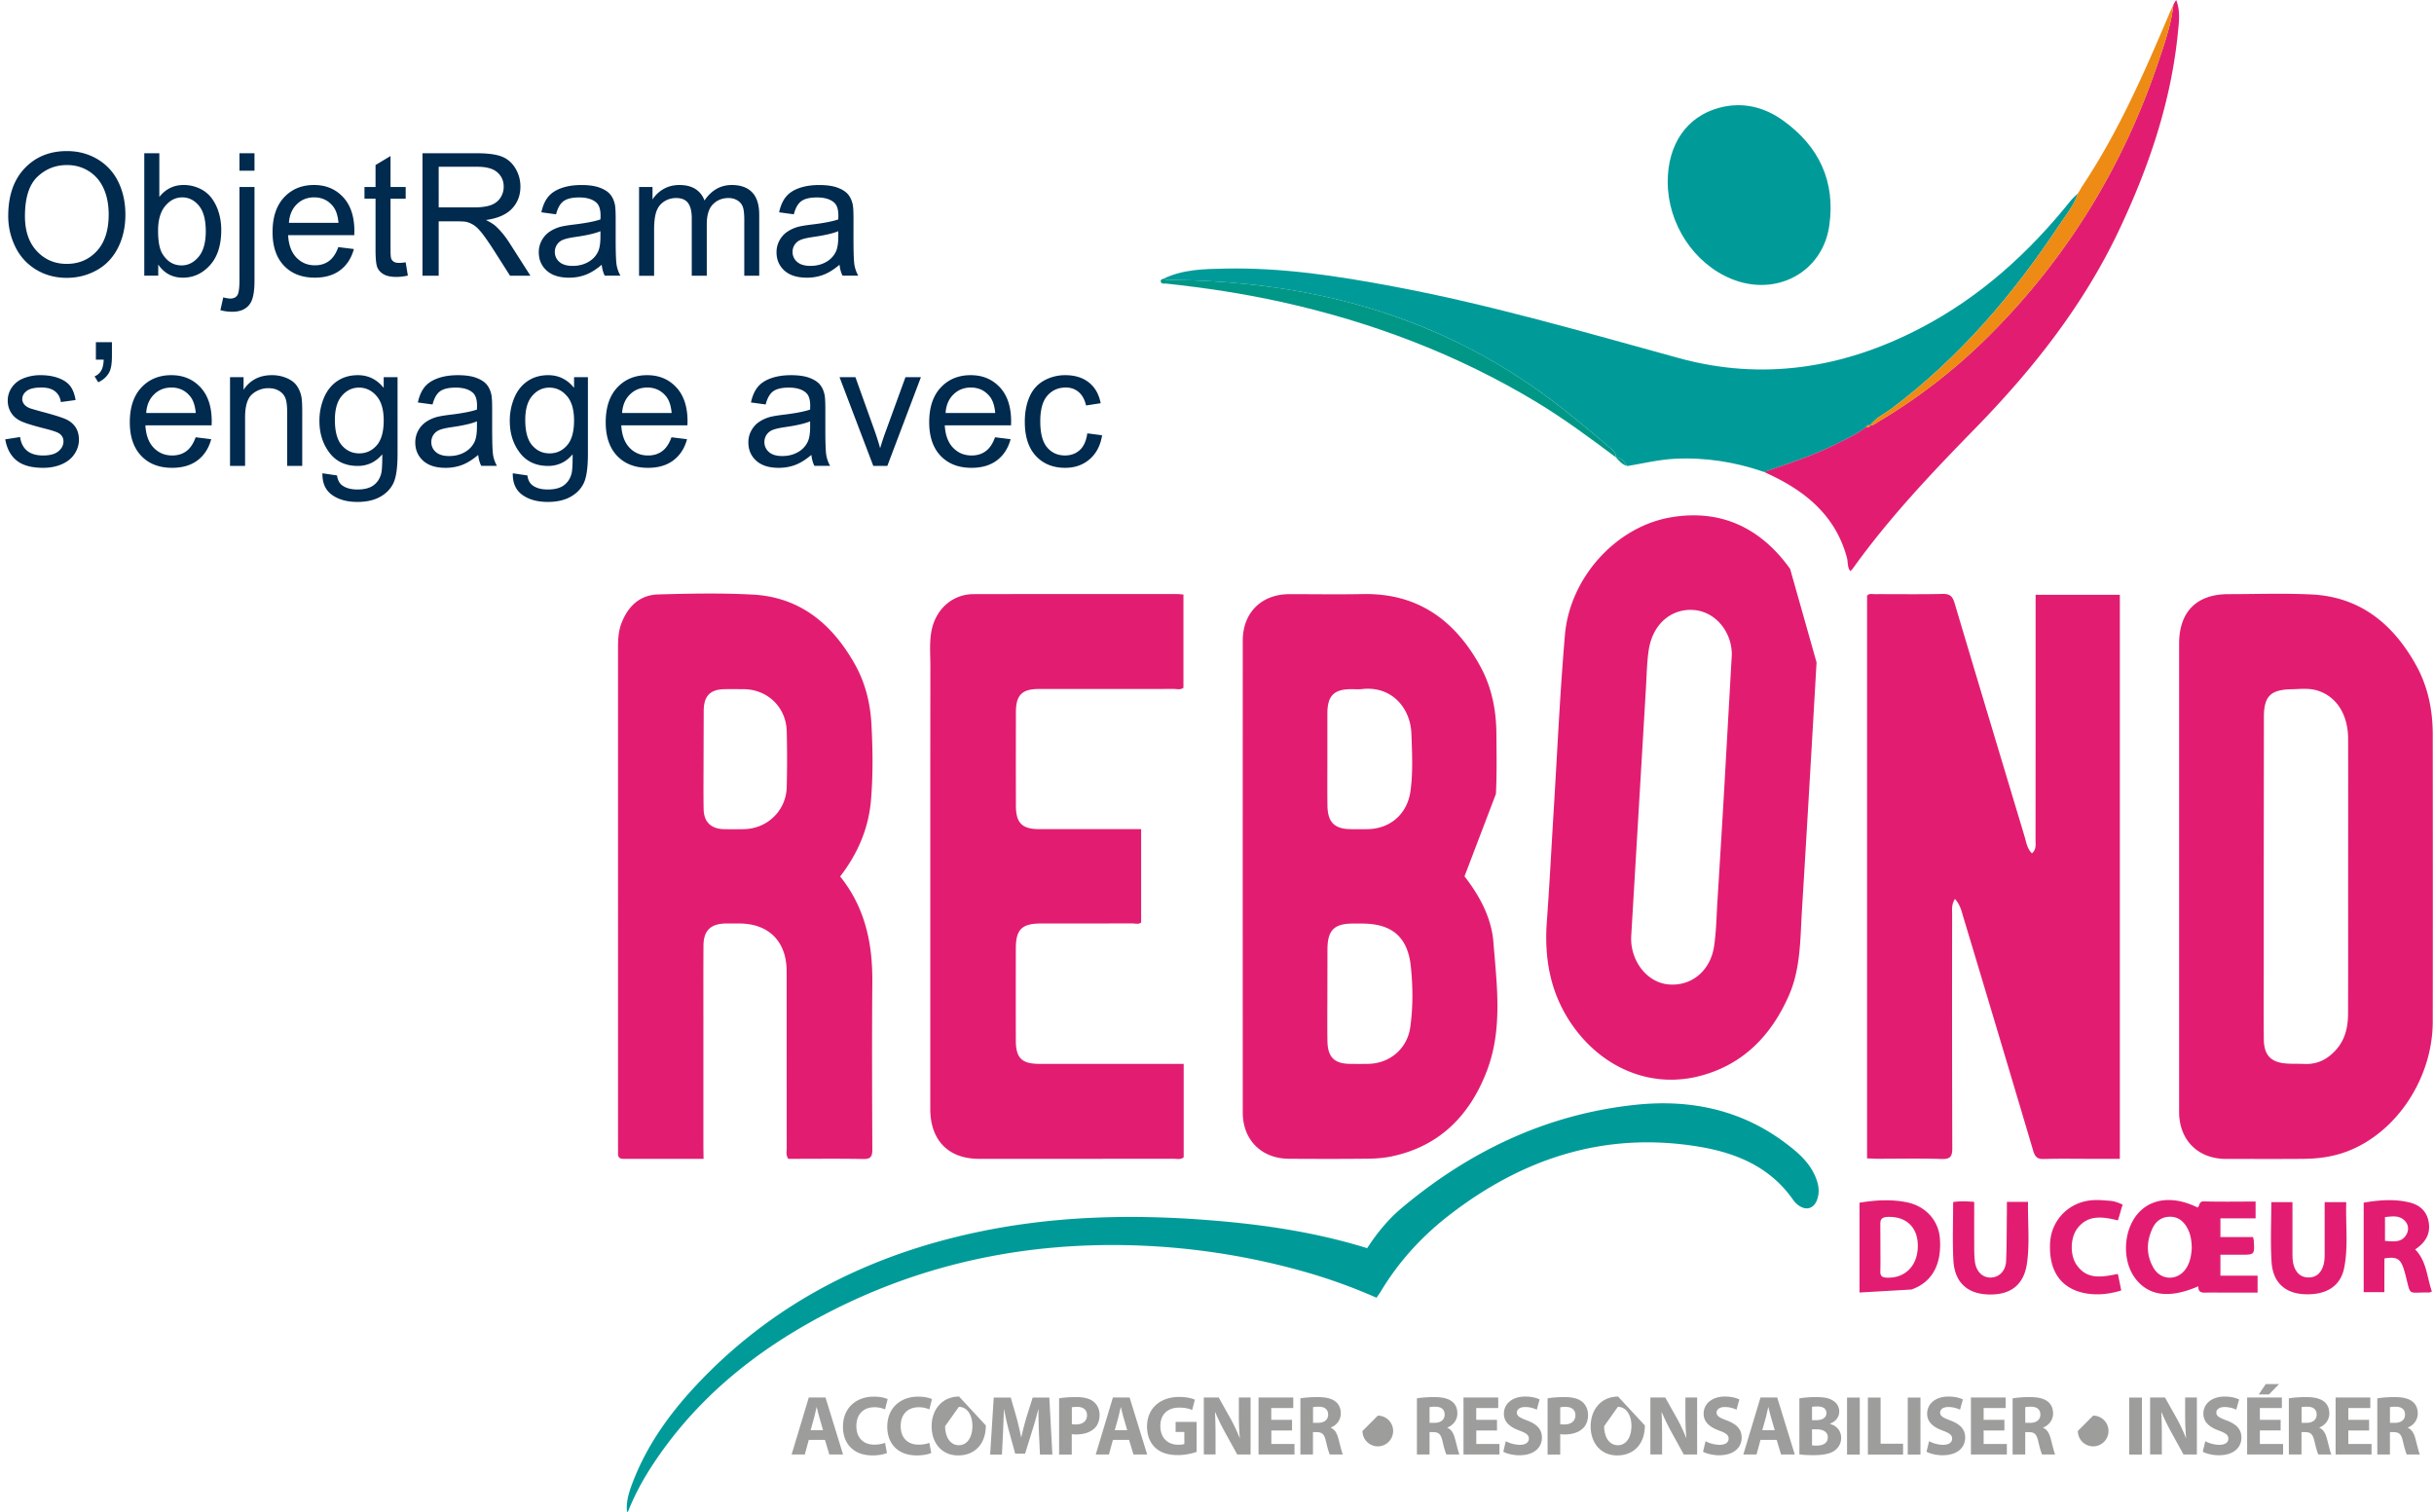
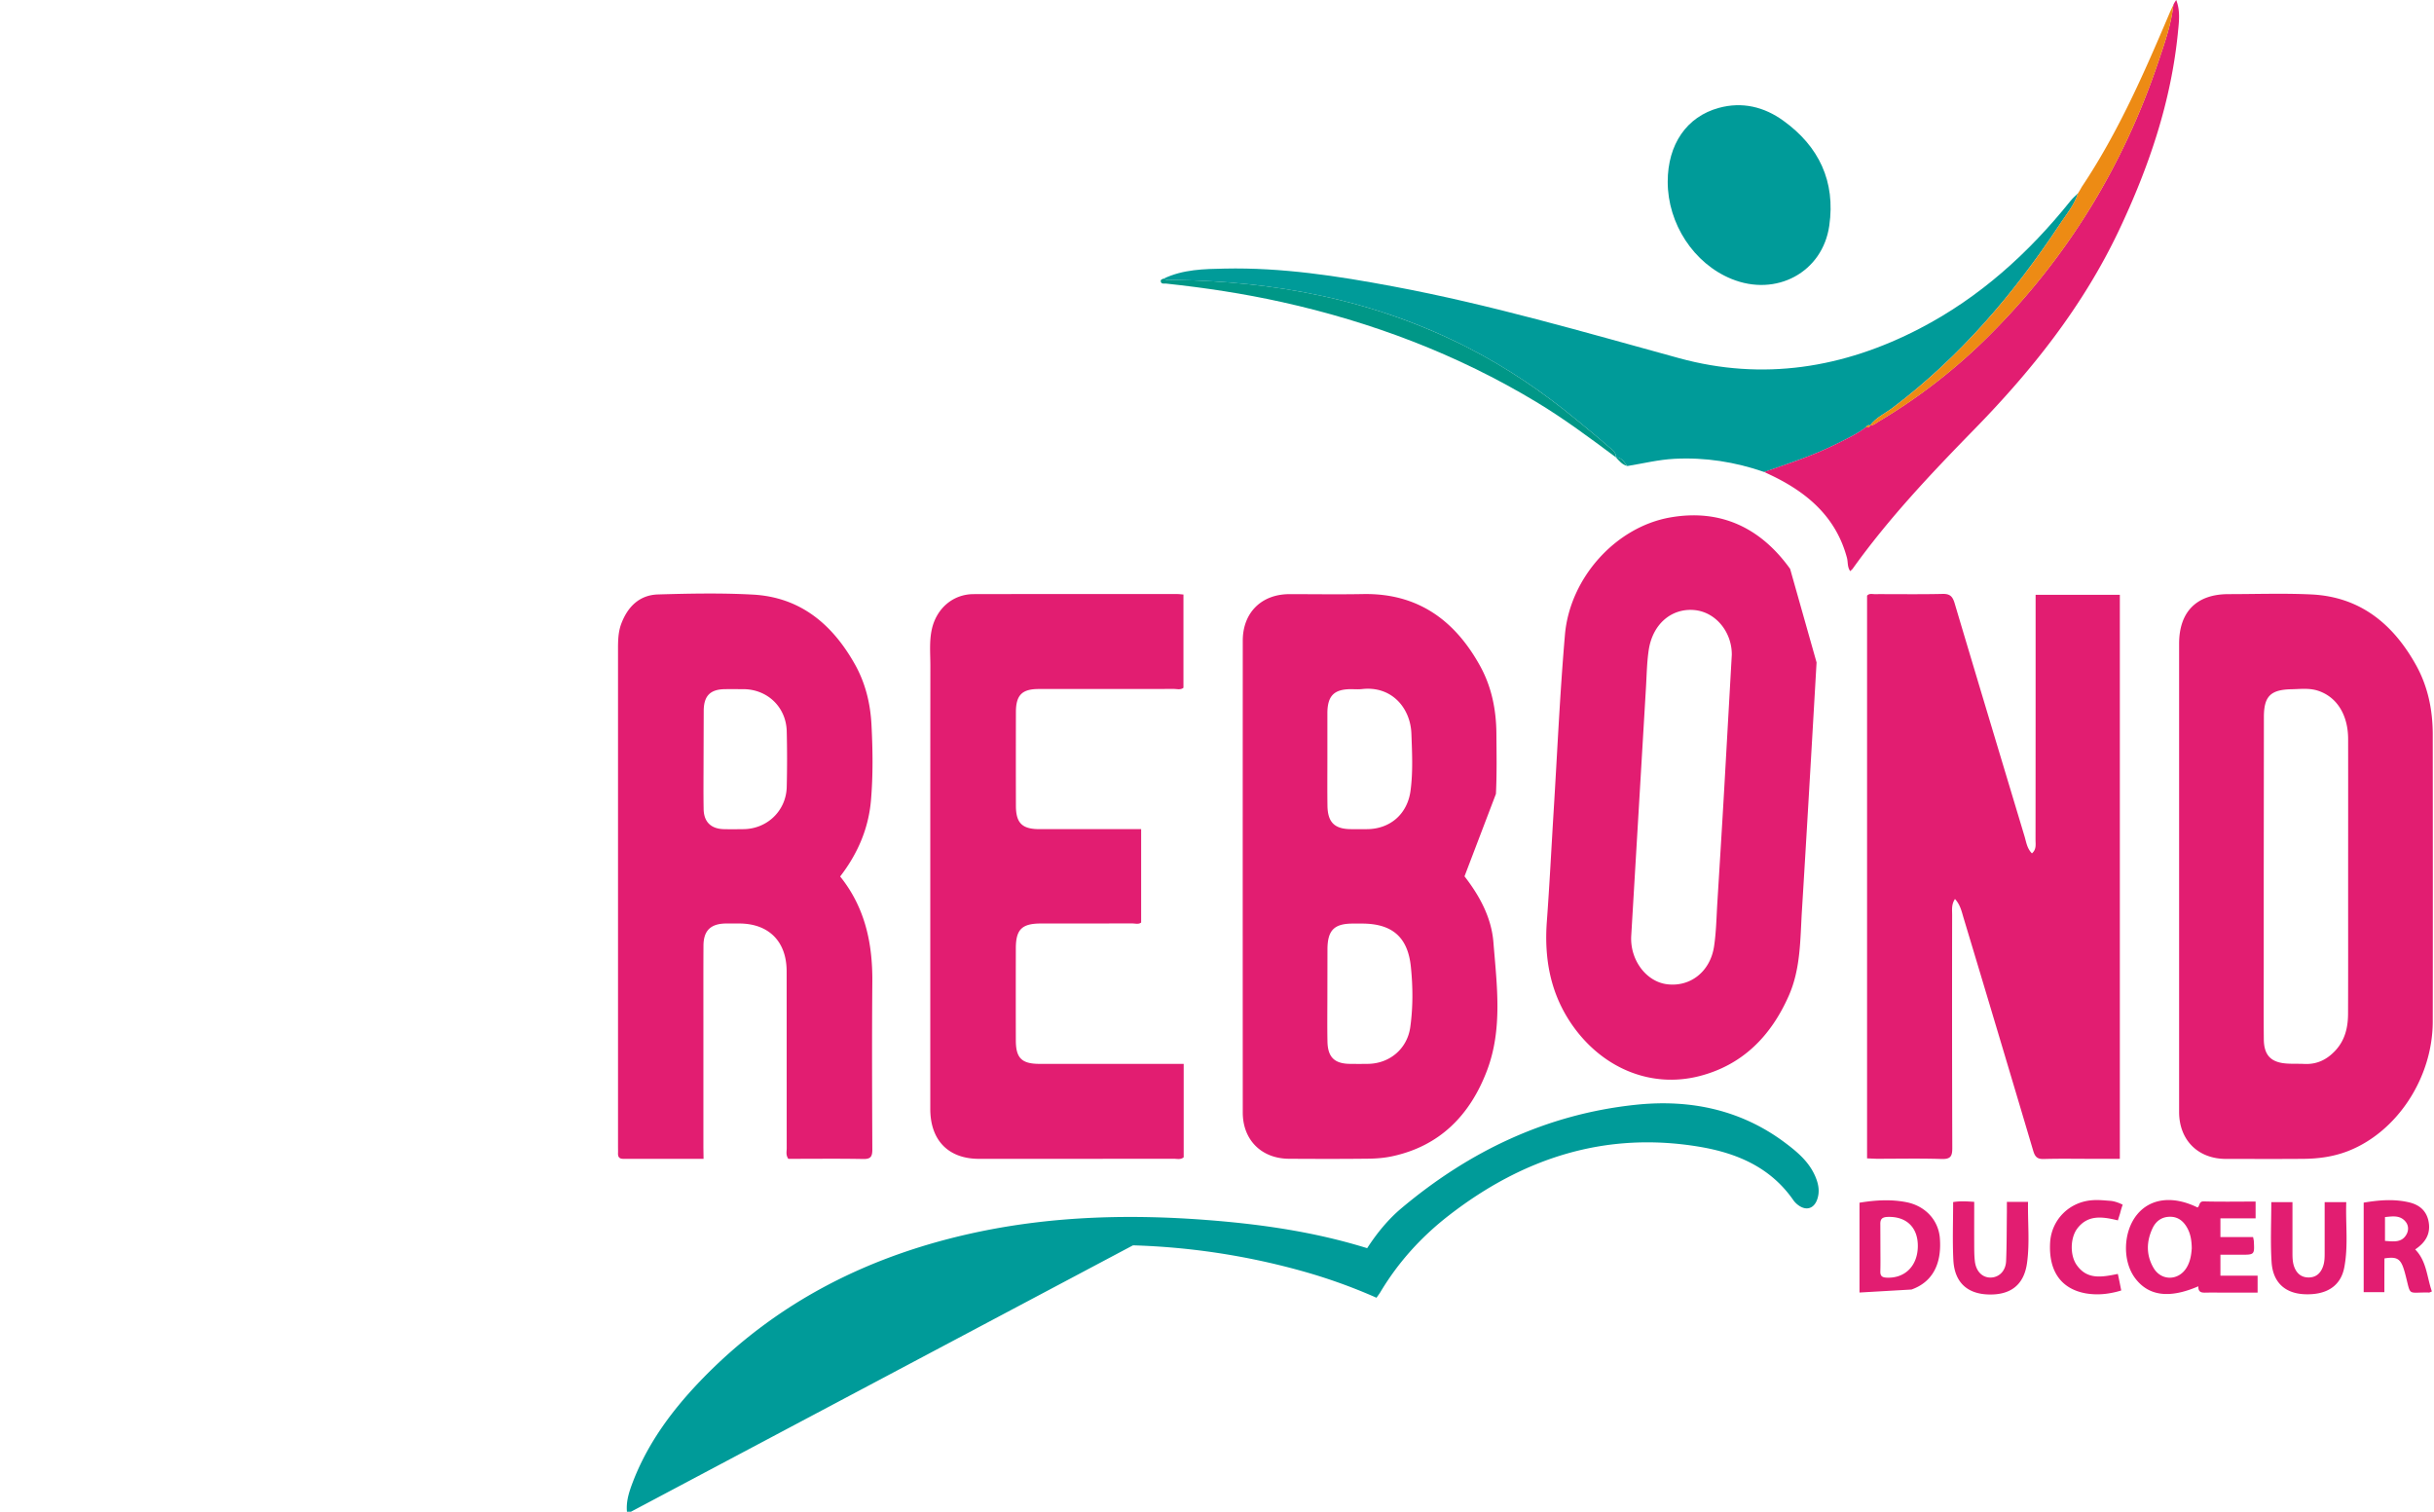
<svg xmlns="http://www.w3.org/2000/svg" width="256" height="159" viewBox="0 0 256 159">
  <g>
    <g>
      <g>
        <path fill="#e21d71" d="M222.75 128.355c-1.653-.404-3.152-.606-4.265.85-.757 1-.782 2.836-.064 3.846 1.096 1.559 2.612 1.284 4.32.937.026.015.363 1.737.363 1.737s-.717.251-1.709.363a7.348 7.348 0 0 1-2.022-.056c-2.613-.477-3.91-2.35-3.75-5.325.13-2.384 1.975-4.283 4.41-4.47.701-.055 1.25.017 1.95.065.63.057 1.275.405 1.275.405s-.146.387-.266.881zm18.364-1.915v5.252c0 .518 0 1.035.177 1.528.258.711.742 1.13 1.508 1.14.766 0 1.25-.404 1.516-1.124.176-.469.185-.946.185-1.43v-5.366h2.273c-.08 2.319.226 4.606-.21 6.868-.37 1.957-1.878 2.926-4.216 2.813-1.999-.097-3.28-1.228-3.426-3.345-.137-2.085-.032-4.187-.032-6.336zm-30.037-.032h2.225c-.04 2.181.193 4.339-.113 6.473-.33 2.295-1.765 3.362-4.127 3.265-2.185-.09-3.491-1.302-3.612-3.596-.105-2.029-.025-4.058-.025-6.118.718-.12 1.41-.08 2.217-.024 0 1.528-.008 2.998 0 4.476 0 .583 0 1.164.064 1.738.114 1.1.8 1.778 1.702 1.746.87-.032 1.548-.704 1.588-1.746.072-1.705.057-3.418.081-5.123zm39.768 4.105c.919.073 1.757.194 2.249-.662.25-.43.25-.955-.089-1.367-.58-.694-1.354-.556-2.16-.476zm-2.241 5.39v-9.414c1.587-.267 3.175-.404 4.764-.033 1.04.242 1.805.833 2.048 1.948.274 1.31-.274 2.255-1.396 3.006 1.217 1.237 1.226 2.91 1.758 4.42-.137.056-.225.114-.307.114-2.329-.05-1.861.476-2.49-1.915-.42-1.61-.75-1.9-2.193-1.674-.008 1.156-.008 2.336-.008 3.548zm-50.829-4.687c0 .832.017 1.672-.008 2.506-.008.436.137.621.604.653 1.943.122 3.306-1.195 3.338-3.264.033-2.012-1.2-3.192-3.184-3.119-.597.024-.782.25-.758.816zm-2.2 4.728v-9.447c1.668-.275 3.296-.372 4.925-.057 1.999.388 3.394 1.899 3.531 3.822.202 2.731-.814 4.599-2.99 5.366zm34.479-6.781c-.395-.719-.975-1.203-1.838-1.187-.855.007-1.468.46-1.822 1.212-.654 1.398-.677 2.82.105 4.162.814 1.397 2.635 1.364 3.474-.017.403-.654.5-1.381.549-2.036-.01-.8-.121-1.503-.468-2.134zm3.482.945h3.435c.04.202.072.324.08.446.072 1.414.072 1.414-1.37 1.414h-2.145v2.206h3.91v1.778h-3.724c-.517 0-1.033-.009-1.548 0-.484.008-.992.08-.96-.664-3.047 1.317-5.223 1.027-6.634-.831-1.37-1.802-1.29-4.89.178-6.7 1.41-1.737 3.788-2.028 6.368-.759.257-.145.12-.655.653-.638 1.798.048 3.596.016 5.457.016v1.77h-3.7zm-109.04-18.214v9.827c-.33.274-.702.154-1.04.154-6.836.007-13.665.007-20.5.007-3.201 0-5.112-1.947-5.112-5.235 0-15.54-.008-31.088.008-46.627 0-1.285-.129-2.586.161-3.863.492-2.165 2.21-3.66 4.378-3.669 7.159-.016 14.31-.007 21.468-.007.185 0 .37.032.612.048v9.81c-.306.243-.677.122-1.015.122-4.74.007-9.48 0-14.213.007-1.741 0-2.386.638-2.394 2.4-.008 3.297-.008 6.595 0 9.892.008 1.81.653 2.44 2.459 2.447h10.713v9.82c-.257.217-.628.096-.967.096-3.192.008-6.385 0-9.577.008-1.991 0-2.628.622-2.636 2.586-.008 3.233-.008 6.465 0 9.697 0 1.875.62 2.481 2.499 2.481h14.019zm57.648-43.03c.016-2.375-1.677-4.509-3.975-4.703-2.393-.194-4.361 1.495-4.764 4.219-.194 1.3-.21 2.634-.29 3.96-.516 8.694-1.031 17.397-1.548 26.092-.145 2.521 1.572 4.832 3.797 5.091 2.434.29 4.522-1.341 4.917-4 .227-1.527.25-3.087.347-4.63.242-3.96.492-7.928.718-11.887zm8.916.808c-.266 4.598-.557 9.657-.855 14.708-.225 3.798-.451 7.604-.685 11.402-.186 3.022-.121 6.084-1.379 8.937-1.87 4.242-4.86 7.305-9.432 8.469-5.103 1.293-10.198-.849-13.366-5.406-2.281-3.29-2.941-6.942-2.652-10.861.283-3.83.476-7.669.71-11.499.386-6.214.66-12.436 1.193-18.642.507-5.988 5.344-11.37 11.117-12.364 5.264-.905 9.464 1.09 12.567 5.414zm47.031 22.44v9.31c0 2.618-.017 5.236.008 7.855.008 1.713.749 2.48 2.45 2.585.613.04 1.226.008 1.839.04 1.314.057 2.362-.46 3.249-1.421 1.007-1.091 1.314-2.417 1.322-3.839.016-4.17.008-8.34.008-12.509 0-5.463.008-10.925 0-16.388 0-2.578-1.201-4.468-3.2-5.107-.92-.29-1.855-.161-2.782-.145-2.2.048-2.878.76-2.878 2.941zm-8.9-24.411c0-3.362 1.846-5.212 5.192-5.212 2.902 0 5.812-.105 8.706.032 5.127.242 8.602 3.095 11.012 7.418 1.25 2.239 1.758 4.703 1.766 7.257.008 10.085.016 20.17 0 30.254-.008 5.948-3.797 11.669-8.997 13.649-1.467.557-2.99.767-4.547.784-2.74.024-5.482.008-8.222.008-2.927-.008-4.902-1.98-4.91-4.922zM73.998 79.765c0 1.778-.024 3.556.008 5.334.024 1.357.782 2.076 2.128 2.109.677.016 1.355.009 2.032 0 2.499-.008 4.506-1.915 4.579-4.412a120.25 120.25 0 0 0 0-5.908c-.073-2.529-2.04-4.395-4.555-4.404-.645 0-1.29-.008-1.935 0-1.54.017-2.225.687-2.24 2.255zm0 42.117h-8.449c-.427 0-.564-.21-.548-.606.008-.226 0-.451 0-.678V68.234c0-.873.024-1.754.323-2.578.669-1.818 1.91-3.079 3.893-3.135 3.322-.097 6.651-.162 9.956.016 4.999.267 8.376 3.12 10.746 7.337 1.105 1.972 1.629 4.122 1.742 6.384.137 2.65.17 5.302-.057 7.936-.258 2.965-1.402 5.608-3.24 7.991 2.612 3.25 3.418 7.015 3.385 11.071-.048 5.884-.024 11.766 0 17.649 0 .751-.177 1.01-.967.994-2.636-.049-5.272-.017-7.868-.017-.282-.404-.17-.767-.17-1.107-.007-6.206 0-12.41-.007-18.618 0-3.135-1.879-5.018-4.974-5.026-.484 0-.968-.008-1.451 0-1.572.032-2.314.751-2.322 2.327-.016 2.715-.008 5.43-.008 8.146v13.09zM139.61 79.79c0 1.648-.016 3.297.008 4.945.024 1.762.75 2.465 2.483 2.473h1.645c2.458 0 4.288-1.592 4.61-4.049.267-1.996.162-4 .09-5.996-.097-2.69-2.064-5.05-5.208-4.686-.38.04-.774.008-1.161.008-1.75.008-2.443.686-2.467 2.464zm0 24.703c0 1.68-.024 3.36.008 5.042.032 1.665.742 2.344 2.386 2.359a63.34 63.34 0 0 0 1.838 0c2.306-.015 4.16-1.575 4.483-3.846.298-2.117.282-4.266.064-6.375-.322-3.144-2-4.534-5.143-4.534h-.968c-1.959.007-2.652.703-2.66 2.707zm14.422-12.324c1.604 2.07 2.83 4.34 3.04 6.926.362 4.525.99 9.123-.678 13.51-1.773 4.672-4.958 7.952-10.02 9.019-.815.17-1.661.234-2.491.242-2.773.033-5.547.025-8.32.009-2.886-.017-4.853-1.98-4.853-4.865-.008-16.542-.008-33.083 0-49.624 0-2.95 1.967-4.897 4.918-4.897 2.58 0 5.159.04 7.739-.008 5.715-.105 9.633 2.723 12.302 7.555 1.209 2.19 1.693 4.59 1.717 7.07.016 2.134.056 4.268-.049 6.393zm42.34 29.665V62.651c.225-.26.532-.162.806-.162 2.386-.008 4.772.032 7.158-.024.782-.016 1.04.299 1.242.969 2.434 8.186 4.901 16.363 7.36 24.542.177.598.258 1.26.774 1.778.492-.421.378-.954.378-1.439.009-8.21.009-16.42.009-24.622v-1.131h8.859v59.32H220c-1.678 0-3.354-.031-5.03.017-.678.023-.928-.21-1.121-.857a6539.372 6539.372 0 0 0-7.312-24.452c-.21-.687-.347-1.422-.919-2.037-.387.582-.298 1.14-.298 1.673a4974.44 4974.44 0 0 0 .016 24.526c0 .863-.185 1.17-1.113 1.147-2.289-.074-4.579-.024-6.868-.024z" />
      </g>
      <g>
        <path fill="#009b99" d="M122.4 29.3c2.04-.97 4.225-1.01 6.41-1.05 5.99-.13 11.866.775 17.719 1.874 10.182 1.899 20.106 4.816 30.078 7.548 8.795 2.408 17.284 1.058 25.337-3.136 6.28-3.264 11.416-7.91 15.825-13.406.234-.29.428-.444.79-.8-.394 1.245-1.234 2.23-1.935 3.289-4.853 7.337-10.504 13.947-17.558 19.273-.806.606-1.765 1.026-2.386 1.866l.017-.008c-.219-.097-.332.04-.444.194-.944.72-2.024 1.212-3.08 1.746-2.443 1.22-5.038 2.068-7.61 2.957-3.07-1.066-6.224-1.56-9.472-1.39-1.677.09-3.29.493-4.934.76-.33-.388-.572-.905-1.193-.921l.008.016c.016-.622-.508-.88-.87-1.204-1.081-.954-2.21-1.859-3.322-2.78-3.499-2.893-7.247-5.43-11.286-7.507-4.926-2.537-10.101-4.347-15.527-5.511-5.095-1.1-10.238-1.584-15.43-1.665-.387-.016-.79.113-1.136-.145" />
      </g>
      <g>
-         <path fill="#009b99" d="M65.967 159.207c-.177-1.212.201-2.311.613-3.386 1.547-4.008 4.046-7.403 6.98-10.48 8.11-8.494 18.131-13.448 29.498-15.807 7.876-1.632 15.841-1.834 23.846-1.22 5.692.437 11.319 1.237 16.89 2.965.999-1.543 2.176-2.998 3.603-4.202 7.158-6.011 15.284-9.89 24.62-10.877 5.715-.606 11.11.494 15.81 4.05 1.264.953 2.465 1.979 3.11 3.507.339.8.485 1.608.17 2.448-.347.921-1.137 1.148-1.935.574a2.32 2.32 0 0 1-.549-.542c-2.394-3.458-5.932-4.961-9.883-5.625-9.851-1.648-18.518 1.165-26.305 7.185-2.918 2.255-5.353 4.928-7.247 8.096-.113.187-.25.365-.411.599a57.595 57.595 0 0 0-8.086-2.877 74.247 74.247 0 0 0-17.526-2.635c-11.697-.34-22.766 2.053-33.093 7.621-7.142 3.855-13.237 8.921-17.67 15.838-.96 1.503-1.79 3.087-2.435 4.768" />
+         <path fill="#009b99" d="M65.967 159.207c-.177-1.212.201-2.311.613-3.386 1.547-4.008 4.046-7.403 6.98-10.48 8.11-8.494 18.131-13.448 29.498-15.807 7.876-1.632 15.841-1.834 23.846-1.22 5.692.437 11.319 1.237 16.89 2.965.999-1.543 2.176-2.998 3.603-4.202 7.158-6.011 15.284-9.89 24.62-10.877 5.715-.606 11.11.494 15.81 4.05 1.264.953 2.465 1.979 3.11 3.507.339.8.485 1.608.17 2.448-.347.921-1.137 1.148-1.935.574a2.32 2.32 0 0 1-.549-.542c-2.394-3.458-5.932-4.961-9.883-5.625-9.851-1.648-18.518 1.165-26.305 7.185-2.918 2.255-5.353 4.928-7.247 8.096-.113.187-.25.365-.411.599a57.595 57.595 0 0 0-8.086-2.877 74.247 74.247 0 0 0-17.526-2.635" />
      </g>
      <g>
        <path fill="#e21d71" d="M185.555 49.64c2.57-.888 5.167-1.729 7.609-2.957 1.057-.525 2.13-1.018 3.08-1.746.194.04.363.025.444-.194l-.016.009c.378 0 .645-.26.943-.437a59.234 59.234 0 0 0 11.568-8.994c8.223-8.194 14.132-17.85 17.832-28.856.653-1.948 1.347-3.895 1.572-5.964.161-.307.048-.113.299-.501.427 1.083.306 2.19.193 3.297-.71 7.378-3.064 14.27-6.215 20.93-3.766 7.95-9.126 14.706-15.237 20.953-4.53 4.638-8.99 9.35-12.777 14.65-.057.073-.138.13-.25.243-.315-.437-.227-.938-.339-1.382-1.088-4.097-3.886-6.65-7.514-8.477-.386-.194-.79-.38-1.192-.574" />
      </g>
      <g>
        <path fill="#009b99" d="M175.404 19.118c0-3.943 1.999-6.852 5.385-7.773 2.458-.671 4.757-.106 6.763 1.34 3.757 2.7 5.515 6.393 4.846 11.047-.701 4.914-5.588 7.532-10.295 5.6-3.959-1.616-6.699-5.802-6.699-10.214" />
      </g>
      <g>
        <path fill="#009787" d="M122.399 29.301c.347.25.75.13 1.129.137 5.2.081 10.334.574 15.43 1.665 5.425 1.172 10.6 2.982 15.526 5.511 4.039 2.077 7.78 4.614 11.286 7.507 1.113.921 2.242 1.826 3.321 2.78.364.323.887.574.871 1.204-2.733-2.036-5.466-4.073-8.392-5.834-8.336-5.019-17.292-8.404-26.764-10.505-4.015-.89-8.078-1.503-12.165-1.94-.202-.024-.5.09-.556-.226-.04-.186.153-.25.314-.299" />
      </g>
      <g>
        <path fill="#009787" d="M169.953 48.09c.622.015.855.533 1.193.92-.532-.137-.853-.54-1.193-.92" />
      </g>
      <g>
        <path fill="#ed8b14" d="M228.19 1.373c-2.675 6.303-5.41 12.566-9.238 18.287a9.621 9.621 0 0 1-.403.679c-.395 1.236-1.234 2.222-1.927 3.28-4.853 7.338-10.504 13.948-17.558 19.274-.806.606-1.765 1.026-2.386 1.866.379 0 .645-.258.943-.436a59.263 59.263 0 0 0 11.569-8.994c8.222-8.194 14.131-17.85 17.831-28.857.653-1.947 1.347-3.895 1.572-5.963-.137.29-.282.573-.403.864" />
      </g>
      <g>
        <path fill="#ed8b14" d="M196.686 44.753c-.08.219-.25.235-.443.194.113-.153.226-.29.443-.194" />
      </g>
      <g>
-         <path fill="#9d9d9c" d="M220.153 148.89c.89 0 1.612.724 1.612 1.616 0 .892-.722 1.616-1.612 1.616-.89 0-1.613-.724-1.613-1.616zm-75.239 0c.89 0 1.612.724 1.612 1.616 0 .892-.722 1.616-1.612 1.616-.89 0-1.612-.724-1.612-1.616zm106.453.76h.524c.66 0 1.064-.34 1.064-.865 0-.55-.371-.833-.984-.833-.321 0-.508.025-.604.05zm-1.322-2.578a11.3 11.3 0 0 1 1.781-.13c.879 0 1.492.137 1.919.477.355.283.548.702.548 1.253 0 .759-.54 1.285-1.048 1.47v.032c.411.17.645.566.791 1.115.185.68.362 1.464.475 1.69h-1.37c-.09-.17-.243-.655-.412-1.398-.17-.752-.41-.946-.967-.954h-.395v2.352h-1.33v-5.907zm-.87 3.378h-2.186v1.422h2.443v1.107h-3.78v-5.996h3.651v1.106h-2.313v1.245h2.184zm-7.103-.8h.524c.661 0 1.064-.34 1.064-.865 0-.55-.37-.833-.984-.833-.321 0-.508.025-.604.05zm-1.33-2.578c.427-.073 1.072-.13 1.782-.13.878 0 1.49.137 1.918.477.355.283.548.702.548 1.253 0 .759-.54 1.285-1.048 1.47v.032c.411.17.645.566.79 1.115.185.68.363 1.464.476 1.69h-1.371c-.089-.17-.241-.655-.41-1.398-.17-.752-.411-.946-.968-.954h-.395v2.352h-1.33v-5.907zm-1.032-1.503l-1.072 1.098h-1.073l.742-1.098zm.161 4.88h-2.185v1.423h2.444v1.107h-3.782v-5.996H240v1.106h-2.314v1.245h2.185zm-7.924 1.132c.354.194.91.38 1.483.38.613 0 .943-.26.943-.655 0-.372-.282-.582-.991-.84-.992-.356-1.637-.897-1.637-1.778 0-1.018.846-1.802 2.241-1.802.677 0 1.161.137 1.516.3l-.299 1.082a2.814 2.814 0 0 0-1.233-.283c-.58 0-.863.274-.863.582 0 .38.33.549 1.097.84 1.048.396 1.54.945 1.54 1.794 0 1.003-.757 1.858-2.387 1.858-.669 0-1.346-.185-1.676-.371zm-5.805-4.598h1.564l1.234 2.198c.354.63.7 1.382.967 2.052h.024c-.08-.792-.105-1.6-.105-2.505v-1.745h1.234v5.996h-1.403l-1.274-2.311a22.356 22.356 0 0 1-1.032-2.117h-.032c.04.792.057 1.64.057 2.618v1.801h-1.234zm-2.2.008h1.338v5.996h-1.338zm-10.932 2.659h.524c.662 0 1.065-.34 1.065-.865 0-.55-.371-.833-.985-.833-.321 0-.507.025-.604.05zm-1.322-2.578a11.3 11.3 0 0 1 1.781-.13c.879 0 1.492.137 1.919.477.355.283.548.702.548 1.253 0 .759-.54 1.285-1.048 1.47v.032c.411.17.645.566.791 1.115.185.68.363 1.464.475 1.69h-1.37c-.09-.17-.242-.655-.412-1.398-.17-.752-.41-.946-.967-.954h-.395v2.352h-1.33v-5.907zm-.87 3.378h-2.185v1.422h2.442v1.107h-3.78v-5.996h3.651v1.106h-2.313v1.245h2.184zm-7.925 1.13c.354.195.91.38 1.483.38.613 0 .943-.258.943-.654 0-.372-.282-.582-.991-.84-.992-.356-1.637-.897-1.637-1.778 0-1.018.847-1.802 2.241-1.802.677 0 1.161.137 1.516.3l-.298 1.082a2.814 2.814 0 0 0-1.234-.283c-.58 0-.862.274-.862.582 0 .38.33.549 1.096.84 1.048.396 1.54.945 1.54 1.794 0 1.003-.757 1.858-2.387 1.858-.669 0-1.346-.185-1.676-.371zm-2.242-4.59h1.338v5.997h-1.338zm-4.191.001h1.337v4.857h2.363v1.139h-3.7zm-2.194 0h1.339v5.996h-1.339zm-3.683 5.026c.128.024.29.024.516.024.605 0 1.145-.234 1.145-.872 0-.598-.533-.84-1.202-.84h-.459zm0-2.65h.435c.71 0 1.08-.299 1.08-.744 0-.452-.338-.695-.942-.695-.29 0-.46.016-.573.04zm-1.33-2.295a11.18 11.18 0 0 1 1.733-.13c.814 0 1.322.081 1.75.34.41.226.709.63.709 1.18 0 .525-.306 1.026-.975 1.276v.024c.677.178 1.177.704 1.177 1.471 0 .55-.251.978-.613 1.277-.435.356-1.154.541-2.33.541-.661 0-1.145-.04-1.451-.089zm-2.959 2.084c-.105-.355-.21-.8-.298-1.155h-.016c-.089.355-.178.808-.274 1.155l-.355 1.27h1.312zm-1.129 2.287l-.419 1.536h-1.386l1.805-5.996h1.758l1.846 5.996h-1.443l-.46-1.536zm-5.78.138c.355.194.911.38 1.483.38.614 0 .944-.26.944-.655 0-.372-.283-.582-.992-.84-.992-.356-1.636-.897-1.636-1.778 0-1.018.846-1.802 2.24-1.802.678 0 1.162.137 1.516.3l-.298 1.082a2.811 2.811 0 0 0-1.233-.283c-.58 0-.863.274-.863.582 0 .38.331.549 1.096.84 1.05.396 1.54.945 1.54 1.794 0 1.003-.757 1.858-2.386 1.858-.67 0-1.346-.185-1.677-.371zm-5.804-4.598h1.564l1.234 2.198c.354.63.701 1.382.967 2.052h.024c-.08-.792-.105-1.6-.105-2.505v-1.745h1.234v5.996h-1.404l-1.273-2.311a22.554 22.554 0 0 1-1.032-2.117h-.032c.04.792.056 1.64.056 2.618v1.801h-1.233zm-4.86 3.014c0 1.172.547 2.004 1.442 2.004.903 0 1.427-.865 1.427-2.028 0-1.083-.508-2.004-1.427-2.004zm4.28-.073c0 1.964-1.177 3.152-2.91 3.152-1.758 0-2.79-1.342-2.79-3.055 0-1.793 1.136-3.135 2.885-3.135zm-8.9-.137c.113.024.25.032.443.032.71 0 1.153-.363 1.153-.97 0-.549-.37-.88-1.048-.88-.266 0-.452.024-.549.048zm-1.323-2.715c.412-.073.992-.13 1.807-.13.821 0 1.418.162 1.814.485.378.3.628.8.628 1.382 0 .59-.186 1.091-.54 1.422-.459.437-1.145.639-1.927.639-.177 0-.339-.008-.46-.033v2.15h-1.329v-5.915zm-4.4 4.509c.354.194.91.38 1.482.38.613 0 .944-.26.944-.655 0-.372-.283-.582-.992-.84-.992-.356-1.636-.897-1.636-1.778 0-1.018.846-1.802 2.24-1.802.678 0 1.162.137 1.516.3l-.298 1.082a2.814 2.814 0 0 0-1.233-.283c-.58 0-.863.274-.863.582 0 .38.33.549 1.096.84 1.048.396 1.54.945 1.54 1.794 0 1.003-.758 1.858-2.386 1.858-.67 0-1.346-.185-1.677-.371zm-3.105-1.131v1.422h2.435v1.107h-3.781v-5.996h3.652v1.106h-2.314v1.245h2.185v1.116zm-4.917-.8h.524c.669 0 1.064-.34 1.064-.865 0-.55-.371-.833-.984-.833-.322 0-.508.025-.604.05zm-1.322-2.578c.427-.073 1.072-.13 1.781-.13.879 0 1.492.137 1.919.477.355.283.548.702.548 1.253 0 .759-.54 1.285-1.048 1.47v.032c.411.17.645.566.79 1.115.186.68.363 1.464.476 1.69h-1.37c-.09-.17-.243-.655-.412-1.398-.17-.752-.411-.946-.967-.954h-.395v2.352h-1.33v-5.907zm-10.932 2.578h.524c.67 0 1.064-.34 1.064-.865 0-.55-.37-.833-.983-.833-.323 0-.508.025-.605.05zm-1.33-2.578c.427-.073 1.072-.13 1.781-.13.88 0 1.492.137 1.92.477.354.283.547.702.547 1.253 0 .759-.54 1.285-1.048 1.47v.032c.411.17.645.566.79 1.115.186.68.363 1.464.476 1.69h-1.37c-.09-.17-.242-.655-.412-1.398-.169-.752-.41-.946-.967-.954h-.395v2.352h-1.322zm-3.055 3.378v1.422h2.434v1.107h-3.78v-5.996h3.651v1.106h-2.314v1.245h2.185v1.116zm-7.103-3.467h1.564l1.234 2.198c.354.63.701 1.382.967 2.052h.024c-.08-.792-.105-1.6-.105-2.505v-1.745h1.234v5.996h-1.403l-1.274-2.311a22.356 22.356 0 0 1-1.031-2.117h-.033c.04.792.057 1.64.057 2.618v1.801h-1.234zm-.741 5.72c-.42.147-1.202.34-1.984.34-1.08 0-1.862-.275-2.41-.807-.54-.518-.838-1.301-.838-2.182.008-1.997 1.443-3.127 3.386-3.127.765 0 1.354.144 1.644.29l-.282 1.083c-.33-.146-.726-.251-1.379-.251-1.12 0-1.967.638-1.967 1.94 0 1.237.774 1.963 1.87 1.963.307 0 .549-.032.654-.08v-1.261h-.92v-1.058h2.21v3.15zm-7.683-3.547c-.105-.355-.21-.8-.298-1.155h-.016c-.089.355-.178.808-.274 1.155l-.355 1.27h1.312zm-1.137 2.287l-.419 1.536h-1.386l1.805-5.996h1.758l1.846 5.996h-1.443l-.46-1.536zm-4.32-1.656c.112.024.25.032.443.032.71 0 1.153-.363 1.153-.97 0-.549-.371-.88-1.048-.88-.266 0-.452.024-.549.048zm-1.33-2.715c.41-.073.99-.13 1.805-.13.822 0 1.419.162 1.814.485.379.3.629.8.629 1.382 0 .59-.186 1.091-.54 1.422-.46.437-1.145.639-1.927.639a2.5 2.5 0 0 1-.46-.033v2.15h-1.33v-5.915zm-2.129 3.62c-.024-.727-.056-1.593-.048-2.465h-.024a36.12 36.12 0 0 1-.662 2.328l-.725 2.335h-1.04l-.637-2.32a29.668 29.668 0 0 1-.532-2.343h-.016c-.032.817-.065 1.738-.097 2.489l-.113 2.271h-1.241l.379-5.996h1.79l.58 2.003c.185.688.37 1.44.5 2.143h.032c.161-.696.363-1.487.564-2.15l.629-1.996h1.75l.322 5.996h-1.306zm-9.867-.695c0 1.172.548 2.004 1.443 2.004.902 0 1.426-.865 1.426-2.028 0-1.083-.507-2.004-1.426-2.004zm4.28-.073c0 1.964-1.177 3.152-2.91 3.152-1.757 0-2.79-1.342-2.79-3.055 0-1.793 1.137-3.135 2.887-3.135zm-5.74 2.893c-.241.12-.797.259-1.515.259-2.055 0-3.112-1.293-3.112-3.006 0-2.045 1.452-3.176 3.241-3.176.693 0 1.226.137 1.46.267l-.275 1.074a2.722 2.722 0 0 0-1.128-.226c-1.056 0-1.887.655-1.887 1.98 0 1.204.702 1.955 1.895 1.955.41 0 .854-.08 1.12-.193zm-4.66 0c-.24.12-.797.259-1.515.259-2.055 0-3.111-1.293-3.111-3.006 0-2.045 1.45-3.176 3.24-3.176.694 0 1.226.137 1.46.267l-.275 1.074a2.722 2.722 0 0 0-1.128-.226c-1.056 0-1.887.655-1.887 1.98 0 1.204.702 1.955 1.895 1.955.411 0 .854-.08 1.12-.193zm-7.085-3.66c-.105-.356-.21-.8-.299-1.156h-.016c-.088.355-.177.808-.274 1.155l-.354 1.27h1.311zm-1.137 2.286l-.42 1.536H83.26l1.806-5.996h1.757l1.847 5.996h-1.443l-.46-1.536z" />
-       </g>
+         </g>
    </g>
    <g>
-       <path fill="#002a4e" d="M113.569 47.334c-.416.38-.935.57-1.556.57-.774 0-1.4-.283-1.881-.85-.48-.569-.72-1.479-.72-2.732 0-1.235.248-2.137.746-2.708.498-.57 1.146-.856 1.943-.856.527 0 .977.158 1.349.474.372.316.631.787.778 1.414l1.538-.238c-.182-.942-.595-1.67-1.24-2.181-.644-.513-1.473-.769-2.487-.769-.802 0-1.545.19-2.228.567-.682.377-1.19.944-1.525 1.699-.334.755-.5 1.636-.5 2.642 0 1.557.388 2.753 1.164 3.587.776.834 1.803 1.251 3.08 1.251 1.02 0 1.88-.303 2.58-.909.7-.605 1.135-1.444 1.305-2.515l-1.555-.202c-.112.79-.375 1.376-.791 1.756zm-13.292-5.845c.496-.487 1.108-.73 1.836-.73.804 0 1.459.305 1.963.914.33.393.529.982.6 1.767h-5.223c.053-.815.328-1.465.824-1.951zm3.402 5.96c-.41.304-.906.456-1.487.456-.78 0-1.431-.272-1.954-.817-.522-.544-.812-1.328-.87-2.353h6.968c.006-.187.01-.328.01-.421 0-1.54-.397-2.734-1.189-3.583-.792-.848-1.812-1.273-3.062-1.273-1.29 0-2.34.434-3.15 1.3-.81.866-1.214 2.084-1.214 3.652 0 1.516.4 2.694 1.2 3.534.801.84 1.885 1.26 3.252 1.26 1.085 0 1.977-.263 2.675-.79.698-.527 1.176-1.267 1.434-2.221l-1.636-.202c-.24.667-.566 1.153-.977 1.457zm-10.352 1.554l3.534-9.334h-1.626l-2.075 5.696a26.948 26.948 0 0 0-.589 1.775 27.22 27.22 0 0 0-.597-1.88l-2.004-5.59H88.3l3.55 9.333zm-8.12-4.106c0 .696-.086 1.221-.256 1.578a2.459 2.459 0 0 1-1.046 1.091c-.474.266-1.016.399-1.626.399-.615 0-1.082-.14-1.401-.42a1.342 1.342 0 0 1-.48-1.053 1.344 1.344 0 0 1 .844-1.262c.27-.117.73-.222 1.38-.315 1.149-.164 2.01-.363 2.584-.596zm.447 4.096h1.653c-.2-.357-.333-.73-.4-1.119-.067-.39-.101-1.318-.101-2.788V42.98c0-.702-.027-1.188-.08-1.457-.093-.433-.257-.792-.491-1.076-.235-.284-.601-.52-1.1-.707-.497-.187-1.145-.28-1.941-.28-.803 0-1.51.11-2.119.329-.609.22-1.075.532-1.397.94-.322.406-.554.94-.694 1.601l1.546.211c.17-.661.433-1.122.787-1.383.355-.26.904-.39 1.648-.39.797 0 1.397.178 1.802.535.299.264.448.717.448 1.361 0 .059-.003.196-.009.413-.603.21-1.544.392-2.821.544-.627.076-1.096.155-1.406.237-.422.117-.802.29-1.138.518-.337.228-.61.531-.818.909a2.55 2.55 0 0 0-.312 1.251c0 .779.276 1.418.826 1.919.551.5 1.34.75 2.365.75.62 0 1.202-.102 1.744-.307.542-.205 1.106-.556 1.692-1.054.047.44.152.823.316 1.15zM66.253 41.49c.495-.487 1.106-.73 1.832-.73.803 0 1.456.305 1.96.914.328.393.527.982.598 1.767H65.43c.053-.815.327-1.465.822-1.951zm3.397 5.96c-.41.304-.906.456-1.486.456-.78 0-1.43-.272-1.95-.817-.522-.544-.812-1.328-.871-2.353h6.96c.007-.187.01-.328.01-.421 0-1.54-.396-2.734-1.187-3.583-.79-.848-1.81-1.273-3.058-1.273-1.29 0-2.338.434-3.147 1.3-.809.866-1.213 2.084-1.213 3.652 0 1.516.4 2.694 1.2 3.534.8.84 1.882 1.26 3.247 1.26 1.084 0 1.975-.263 2.672-.79.698-.527 1.175-1.267 1.433-2.221l-1.635-.202c-.24.667-.565 1.153-.975 1.457zm-13.666-5.825c.493-.57 1.092-.856 1.797-.856.716 0 1.328.29 1.836.869.507.579.761 1.44.761 2.58 0 1.194-.246 2.07-.74 2.629-.492.558-1.103.838-1.831.838-.734 0-1.344-.281-1.832-.843-.487-.562-.73-1.454-.73-2.677 0-1.123.246-1.97.74-2.54zM54.926 52.04c.685.5 1.583.751 2.695.751.937 0 1.725-.175 2.366-.527.64-.352 1.11-.83 1.405-1.437.295-.606.443-1.636.443-3.09V39.67h-1.457v1.125c-.714-.89-1.621-1.336-2.722-1.336-.825 0-1.543.205-2.155.616-.611.41-1.078.991-1.4 1.744a6.206 6.206 0 0 0-.483 2.466c0 1.294.351 2.405 1.054 3.33.702.926 1.694 1.39 2.976 1.39 1.03 0 1.89-.408 2.58-1.222.006 1.03-.032 1.708-.114 2.03-.14.527-.41.937-.807 1.23-.398.293-.963.44-1.694.44-.68 0-1.215-.147-1.607-.44-.293-.216-.471-.562-.535-1.037l-1.537-.228c-.023 1.008.308 1.762.992 2.263zm-4.763-7.143c0 .696-.085 1.221-.254 1.578-.222.462-.57.825-1.044 1.091-.474.266-1.015.399-1.623.399-.614 0-1.08-.14-1.399-.42a1.343 1.343 0 0 1-.478-1.053 1.347 1.347 0 0 1 .842-1.262c.27-.117.728-.222 1.377-.315 1.146-.164 2.006-.363 2.58-.596zm.45 4.096h1.65a3.517 3.517 0 0 1-.399-1.119c-.067-.39-.1-1.318-.1-2.788V42.98c0-.702-.027-1.188-.08-1.457-.093-.433-.257-.792-.491-1.076-.234-.284-.6-.52-1.098-.707-.497-.187-1.144-.28-1.94-.28-.802 0-1.507.11-2.116.329-.608.22-1.074.532-1.395.94-.322.406-.553.94-.694 1.601l1.545.211c.17-.661.432-1.122.786-1.383.354-.26.903-.39 1.646-.39.796 0 1.396.178 1.8.535.298.264.447.717.447 1.361 0 .059-.003.196-.009.413-.602.21-1.542.392-2.818.544-.626.076-1.094.155-1.404.237-.422.117-.8.29-1.137.518a2.58 2.58 0 0 0-.816.909 2.552 2.552 0 0 0-.312 1.251c0 .779.275 1.418.825 1.919.55.5 1.337.75 2.362.75.62 0 1.2-.102 1.742-.307.542-.205 1.105-.556 1.69-1.054.047.44.152.823.316 1.15zm-14.65-7.37c.493-.57 1.092-.855 1.796-.855.716 0 1.328.29 1.836.869s.762 1.44.762 2.58c0 1.194-.247 2.07-.74 2.629-.493.558-1.104.838-1.832.838-.733 0-1.344-.281-1.831-.843-.488-.562-.731-1.454-.731-2.677 0-1.123.246-1.97.74-2.54zM34.905 52.04c.685.5 1.583.751 2.695.751.936 0 1.725-.175 2.366-.527.64-.352 1.109-.83 1.404-1.437.296-.606.443-1.636.443-3.09V39.67h-1.457v1.125c-.714-.89-1.62-1.336-2.721-1.336-.825 0-1.544.205-2.155.616-.612.41-1.078.991-1.4 1.744a6.206 6.206 0 0 0-.483 2.466c0 1.294.351 2.405 1.053 3.33.703.926 1.694 1.39 2.976 1.39 1.03 0 1.89-.408 2.581-1.222.006 1.03-.032 1.708-.114 2.03-.14.527-.41.937-.808 1.23-.398.293-.962.44-1.694.44-.679 0-1.214-.147-1.606-.44-.293-.216-.472-.562-.536-1.037l-1.536-.228c-.024 1.008.307 1.762.992 2.263zm-9.128-3.037v-5.097c0-1.196.245-2.007.735-2.435a2.568 2.568 0 0 1 1.746-.642c.423 0 .791.096 1.105.286.314.19.532.445.656.765.123.32.184.801.184 1.446v5.677h1.585v-5.739c0-.732-.03-1.245-.088-1.538a3.05 3.05 0 0 0-.493-1.169c-.235-.328-.588-.593-1.06-.795a3.907 3.907 0 0 0-1.554-.304c-1.297 0-2.288.513-2.975 1.538V39.67h-1.425v9.334zm-9.578-7.514c.495-.487 1.106-.73 1.832-.73.803 0 1.457.305 1.96.914.329.393.528.982.598 1.767h-5.212c.053-.815.327-1.465.822-1.951zm3.404 5.96c-.41.304-.907.456-1.487.456-.78 0-1.432-.272-1.954-.817-.522-.544-.812-1.328-.87-2.353h6.968c.006-.187.009-.328.009-.421 0-1.54-.396-2.734-1.188-3.583-.792-.848-1.813-1.273-3.062-1.273-1.29 0-2.34.434-3.15 1.3-.81.866-1.215 2.084-1.215 3.652 0 1.516.4 2.694 1.202 3.534.8.84 1.884 1.26 3.25 1.26 1.086 0 1.978-.263 2.676-.79.698-.527 1.176-1.267 1.434-2.221l-1.636-.202c-.241.667-.567 1.153-.977 1.457zm-8.696-9.625c-.017.486-.103.868-.258 1.147a1.369 1.369 0 0 1-.703.61l.384.624c.53-.24.92-.597 1.171-1.072.181-.346.271-.911.271-1.696v-1.45h-1.687v1.837zm-9.14 10.625c.636.504 1.56.755 2.773.755.733 0 1.389-.127 1.969-.382.58-.254 1.024-.614 1.332-1.08.307-.465.46-.961.46-1.488 0-.538-.125-.99-.377-1.352-.252-.363-.6-.64-1.041-.83-.443-.19-1.224-.434-2.343-.733-.773-.21-1.239-.345-1.397-.404-.276-.11-.478-.251-.607-.421a.872.872 0 0 1-.193-.553c0-.322.155-.603.466-.843.31-.24.829-.36 1.555-.36.616 0 1.092.134 1.429.404.337.269.54.644.61 1.124l1.547-.211c-.1-.603-.28-1.085-.545-1.444-.263-.36-.672-.646-1.226-.857-.553-.21-1.196-.316-1.929-.316a4.79 4.79 0 0 0-1.367.19c-.424.125-.76.279-1.006.46a2.56 2.56 0 0 0-.778.882 2.4 2.4 0 0 0-.285 1.155c0 .457.115.874.347 1.251.231.378.571.673 1.02.887.448.214 1.252.467 2.412.76.861.216 1.4.395 1.617.535.31.205.466.486.466.843 0 .398-.176.745-.527 1.04-.352.296-.891.444-1.618.444-.72 0-1.281-.167-1.683-.5-.401-.334-.646-.814-.734-1.44L.55 46.21c.176.99.582 1.736 1.217 2.24zm86.401-23.552c0 .696-.085 1.221-.255 1.578a2.459 2.459 0 0 1-1.046 1.091c-.474.266-1.016.399-1.626.399-.615 0-1.082-.14-1.401-.42a1.342 1.342 0 0 1-.48-1.053 1.344 1.344 0 0 1 .844-1.262c.27-.117.73-.222 1.38-.315 1.149-.164 2.01-.363 2.584-.596zm.448 4.097h1.653c-.2-.358-.333-.73-.4-1.12-.068-.39-.101-1.318-.101-2.788V22.98c0-.702-.027-1.188-.08-1.457-.093-.433-.257-.792-.492-1.076-.234-.284-.6-.52-1.098-.707-.498-.187-1.146-.28-1.943-.28-.802 0-1.508.11-2.118.329-.61.22-1.075.532-1.397.94-.322.406-.554.94-.694 1.601l1.546.211c.17-.661.433-1.122.787-1.383.355-.26.904-.39 1.648-.39.797 0 1.397.178 1.802.535.299.264.448.717.448 1.361 0 .059-.003.196-.009.413-.603.21-1.544.392-2.821.544-.627.076-1.096.155-1.406.237-.422.117-.802.29-1.139.518-.336.228-.609.531-.817.909a2.55 2.55 0 0 0-.312 1.251c0 .779.275 1.418.826 1.919.551.5 1.34.75 2.364.75.622 0 1.203-.102 1.745-.307.542-.205 1.106-.556 1.692-1.054.047.44.152.823.316 1.15zm-19.82.01V24.16c0-.85.085-1.5.254-1.952.17-.45.444-.794.822-1.028a2.296 2.296 0 0 1 1.234-.352c.585 0 1.007.176 1.264.528.258.351.387.879.387 1.582v6.064h1.58V23.58c0-.96.217-1.66.65-2.096.433-.436.978-.655 1.634-.655.363 0 .679.085.948.255.27.17.455.394.558.673.102.278.154.734.154 1.366v5.88h1.572v-6.407c0-1.066-.25-1.856-.747-2.369-.498-.512-1.209-.769-2.134-.769-1.183 0-2.143.545-2.88 1.635a2.305 2.305 0 0 0-.936-1.204c-.442-.287-1.008-.43-1.7-.43-.62 0-1.173.139-1.659.417a3.325 3.325 0 0 0-1.168 1.103v-1.31h-1.414v9.334zm-5.643-4.107c0 .696-.084 1.221-.254 1.578-.222.462-.57.825-1.044 1.091-.473.266-1.014.399-1.622.399-.614 0-1.08-.14-1.4-.42a1.343 1.343 0 0 1-.477-1.053 1.347 1.347 0 0 1 .842-1.262c.269-.117.728-.222 1.377-.315 1.146-.164 2.005-.363 2.578-.596zm.45 4.097h1.65a3.517 3.517 0 0 1-.399-1.12c-.067-.39-.1-1.318-.1-2.788V22.98c0-.702-.027-1.188-.08-1.457-.093-.433-.257-.792-.491-1.076-.234-.284-.6-.52-1.098-.707-.497-.187-1.144-.28-1.94-.28-.801 0-1.507.11-2.115.329-.609.22-1.074.532-1.396.94-.322.406-.553.94-.694 1.601l1.545.211c.17-.661.432-1.122.786-1.383.354-.26.903-.39 1.646-.39.796 0 1.396.178 1.8.535.298.264.448.717.448 1.361 0 .059-.003.196-.01.413-.602.21-1.541.392-2.817.544-.627.076-1.095.155-1.405.237-.421.117-.8.29-1.137.518a2.58 2.58 0 0 0-.816.909 2.552 2.552 0 0 0-.312 1.251c0 .779.275 1.418.825 1.919.55.5 1.338.75 2.362.75.62 0 1.201-.102 1.742-.307.542-.205 1.105-.556 1.69-1.054.047.44.153.823.316 1.15zM46.14 17.541h4.078c.955 0 1.654.197 2.096.59.443.394.664.896.664 1.507a2.1 2.1 0 0 1-.343 1.159c-.229.355-.563.613-1.002.775-.44.161-1.049.242-1.828.242h-3.665zm0 11.461v-5.721h1.977c.44 0 .756.02.95.061.263.065.523.179.777.343.255.164.544.451.866.861.322.41.733 1.002 1.23 1.776l1.706 2.68h2.144l-2.241-3.507c-.445-.685-.917-1.256-1.415-1.713-.234-.211-.577-.425-1.028-.642 1.236-.17 2.15-.568 2.742-1.195.592-.627.888-1.398.888-2.312 0-.709-.18-1.356-.537-1.942-.357-.586-.835-.995-1.432-1.226-.598-.232-1.47-.347-2.62-.347h-5.712v12.884zm-4.167-1.353c-.235 0-.415-.038-.542-.114a.66.66 0 0 1-.273-.308c-.056-.129-.083-.42-.083-.87V20.9h1.594v-1.23h-1.594v-3.261l-1.577.949v2.311h-1.163v1.23h1.163v5.37c0 .95.064 1.573.194 1.869.129.295.352.534.67.716.316.181.763.272 1.338.272.352 0 .752-.047 1.198-.14l-.23-1.398a5.17 5.17 0 0 1-.695.062zm-10.761-6.161c.495-.487 1.106-.73 1.832-.73.803 0 1.456.305 1.96.914.328.393.527.982.598 1.767h-5.212c.053-.815.327-1.465.822-1.951zm3.397 5.96c-.41.304-.906.456-1.486.456-.779 0-1.43-.272-1.95-.817-.522-.544-.812-1.328-.871-2.353h6.96c.007-.187.01-.328.01-.421 0-1.54-.396-2.734-1.187-3.583-.79-.848-1.81-1.273-3.058-1.273-1.29 0-2.338.434-3.147 1.3-.809.866-1.213 2.084-1.213 3.652 0 1.516.4 2.694 1.2 3.534.8.84 1.882 1.26 3.247 1.26 1.084 0 1.975-.263 2.672-.79.698-.527 1.175-1.267 1.433-2.221l-1.635-.202c-.24.667-.565 1.153-.975 1.457zM24.42 32.79c.885 0 1.518-.293 1.899-.879.298-.45.448-1.25.448-2.399v-9.844h-1.582v9.809c0 .855-.08 1.39-.238 1.604-.158.214-.398.32-.72.32-.182 0-.43-.04-.747-.122l-.3 1.344c.4.112.812.167 1.24.167zm2.347-14.836V16.12h-1.582v1.836zM17.38 21.66c.502-.6 1.099-.9 1.789-.9.684 0 1.267.29 1.75.87.482.58.724 1.479.724 2.697 0 1.19-.252 2.085-.755 2.686-.503.6-1.1.9-1.79.9-.847 0-1.52-.407-2.017-1.221-.304-.498-.456-1.307-.456-2.426 0-1.137.252-2.005.755-2.606zm-.737 6.165c.627.92 1.491 1.38 2.593 1.38 1.107 0 2.056-.437 2.847-1.31.791-.872 1.187-2.107 1.187-3.705 0-.674-.094-1.306-.282-1.897a4.71 4.71 0 0 0-.777-1.515 3.33 3.33 0 0 0-1.266-.975 3.92 3.92 0 0 0-1.63-.347c-1.037 0-1.89.418-2.558 1.256v-4.593h-1.582v12.874h1.468zM3.929 18.6c.87-.828 1.91-1.242 3.116-1.242.85 0 1.616.215 2.298.645.683.43 1.202 1.036 1.556 1.818.355.781.532 1.696.532 2.744 0 1.656-.415 2.935-1.244 3.837-.829.901-1.885 1.352-3.168 1.352-1.26 0-2.307-.446-3.142-1.339S2.624 24.3 2.624 22.749c0-1.938.435-3.32 1.305-4.149zm-2.324 7.345a5.656 5.656 0 0 0 2.17 2.4c.956.585 2.04.878 3.253.878 1.119 0 2.162-.265 3.128-.795.967-.53 1.714-1.311 2.242-2.343.527-1.03.79-2.2.79-3.507 0-1.289-.25-2.441-.75-3.458a5.568 5.568 0 0 0-2.185-2.377c-.955-.569-2.027-.853-3.217-.853-1.816 0-3.298.605-4.447 1.815-1.148 1.21-1.723 2.884-1.723 5.023 0 1.13.247 2.203.739 3.217z" />
-     </g>
+       </g>
  </g>
</svg>